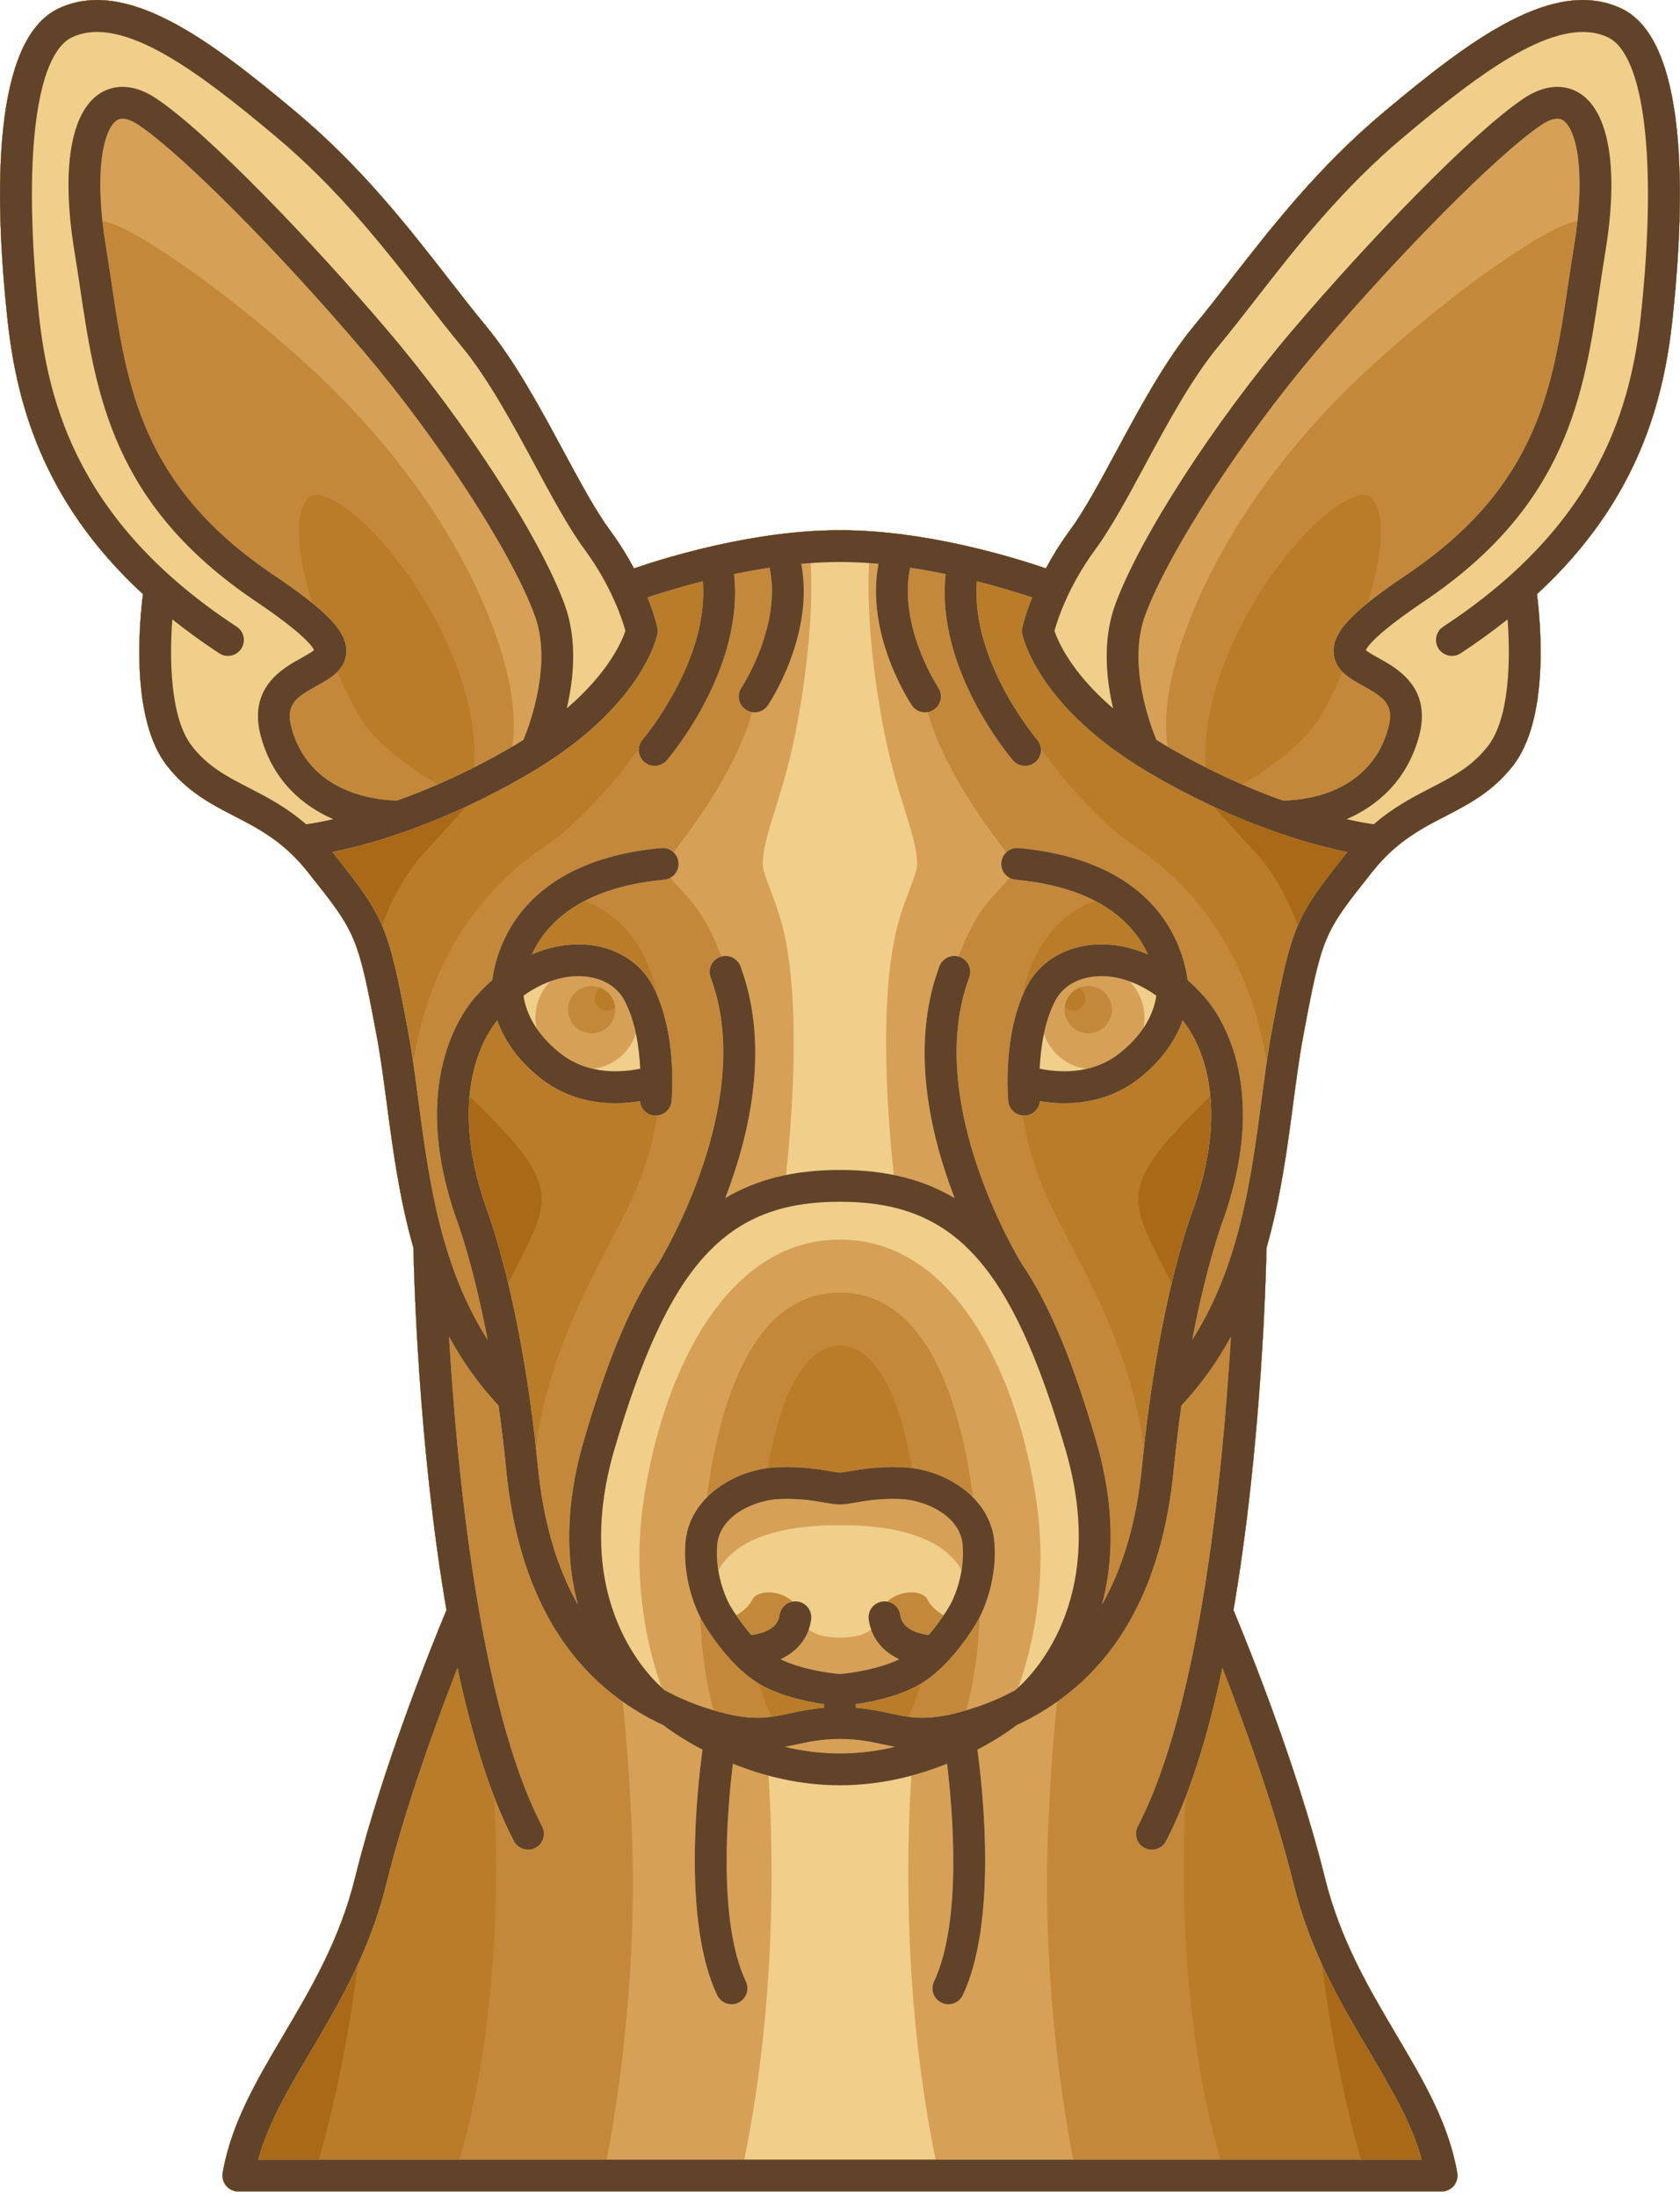
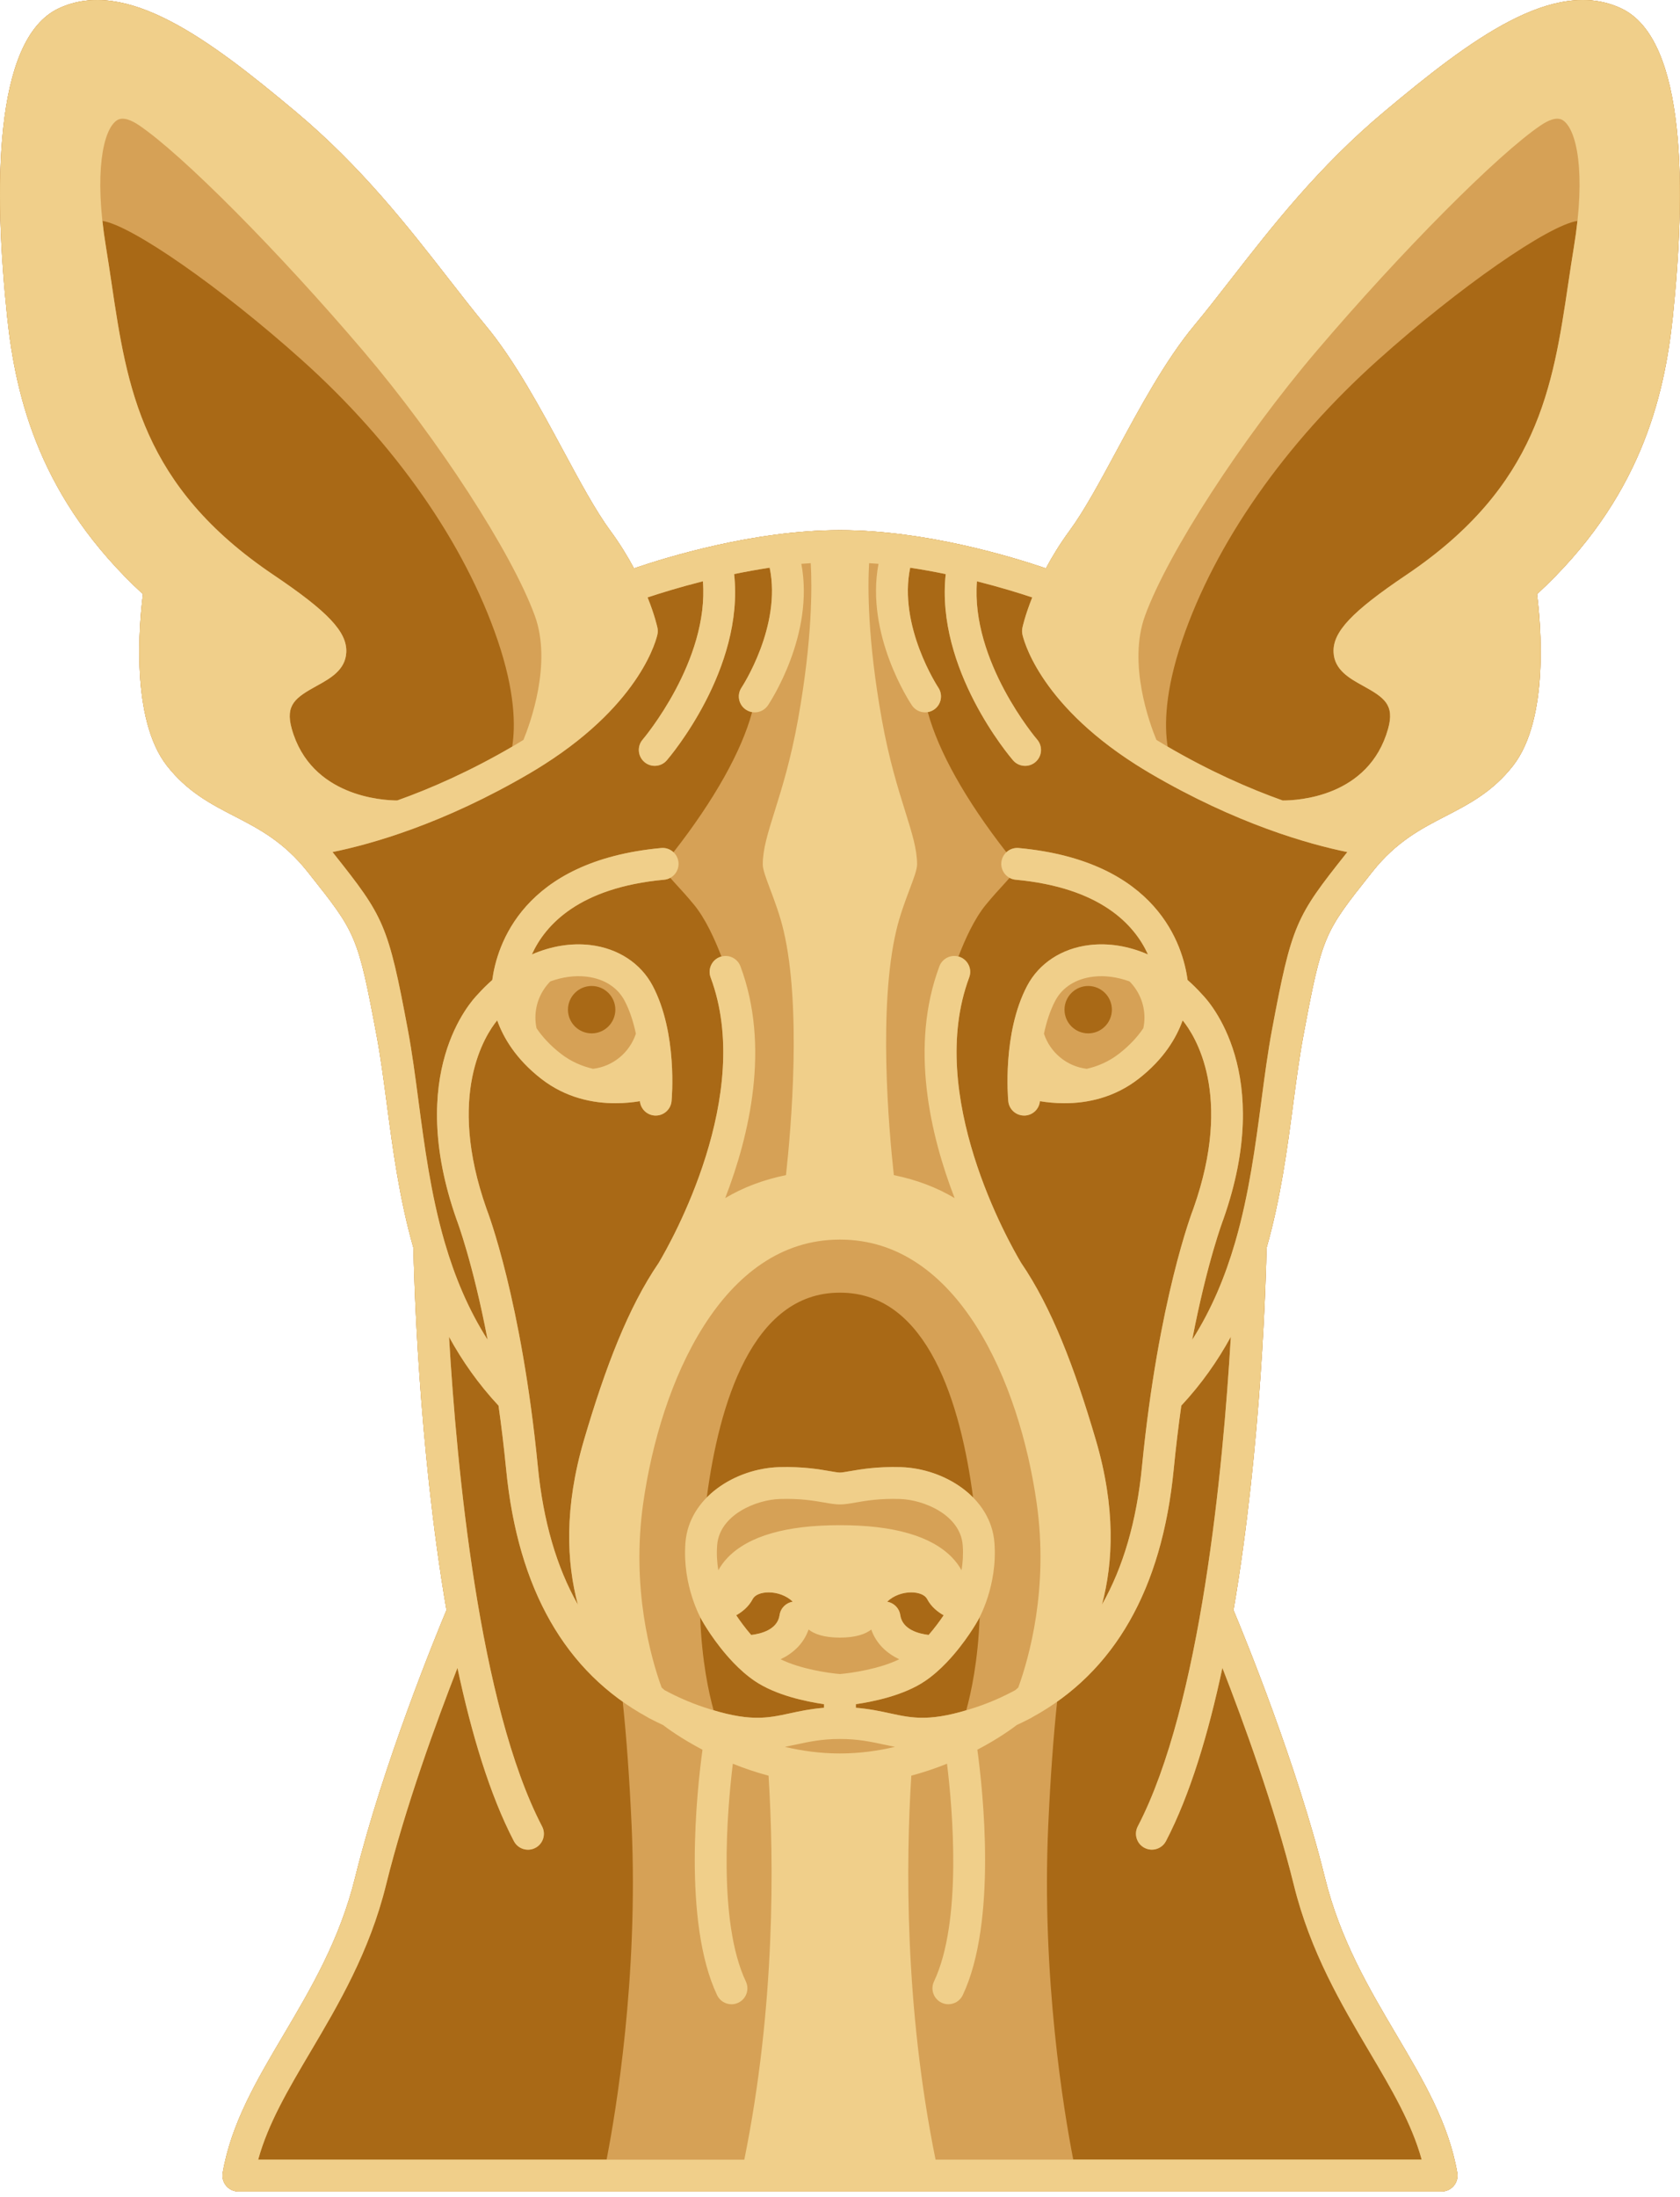
<svg xmlns="http://www.w3.org/2000/svg" style="fill-rule:evenodd;clip-rule:evenodd;stroke-linejoin:round;stroke-miterlimit:2;" xml:space="preserve" version="1.1" viewBox="0 0 140 183" height="100%" width="100%">
  <g transform="matrix(1,0,0,1,-228.006,-206.366)">
    <g>
      <g transform="matrix(1,0,0,1,-206.876,-122.408)">
        <path style="fill:rgb(169,105,22);fill-rule:nonzero;" d="M569.97,329.467C564.358,326.853 557.435,332.045 550.24,338.07C544.757,342.661 540.862,347.665 537.427,352.079C536.364,353.445 535.36,354.734 534.39,355.9C531.992,358.79 529.845,362.771 527.952,366.283C526.558,368.868 525.243,371.308 524.027,372.962C523.215,374.068 522.564,375.136 522.04,376.117C519.291,375.178 511.996,372.936 504.908,372.936C504.897,372.936 504.887,372.94 504.878,372.94C504.867,372.94 504.857,372.936 504.846,372.936C497.759,372.936 490.464,375.177 487.715,376.117C487.192,375.136 486.54,374.068 485.729,372.964C484.512,371.309 483.198,368.868 481.804,366.283C479.91,362.771 477.764,358.79 475.364,355.9C474.397,354.734 473.393,353.445 472.329,352.079C468.893,347.665 464.999,342.661 459.516,338.07C452.32,332.045 445.396,326.854 439.785,329.467C434.261,332.038 434.392,344.854 435.477,355.153C436.191,361.944 438.225,370.366 446.794,378.267C446.483,380.708 445.755,388.663 448.788,392.552C450.489,394.733 452.485,395.761 454.416,396.759C456.432,397.799 458.516,398.873 460.514,401.391L460.63,401.538C464.547,406.472 464.7,406.666 466.275,415.088C466.602,416.839 466.854,418.751 467.123,420.774C467.612,424.484 468.16,428.615 469.334,432.73C469.368,434.553 469.712,449.051 472.088,462.896C471.195,465.031 466.811,475.715 464.475,485.168C463.195,490.353 460.809,494.386 458.503,498.287C456.262,502.076 454.147,505.655 453.439,509.77C453.374,510.156 453.48,510.55 453.732,510.849C453.984,511.15 454.355,511.322 454.746,511.322L555.016,511.322C555.407,511.322 555.777,511.15 556.03,510.849C556.282,510.55 556.388,510.156 556.322,509.77C555.616,505.655 553.499,502.076 551.259,498.287C548.953,494.386 546.568,490.352 545.287,485.168C542.951,475.715 538.567,465.03 537.674,462.896C540.049,449.051 540.394,434.553 540.428,432.73C541.602,428.615 542.149,424.484 542.64,420.774C542.908,418.752 543.16,416.839 543.488,415.088C545.061,406.666 545.215,406.472 549.132,401.538L549.248,401.391C551.246,398.873 553.33,397.799 555.346,396.759C557.277,395.761 559.274,394.733 560.973,392.552C564.007,388.663 563.278,380.708 562.968,378.267C571.537,370.365 573.571,361.944 574.284,355.153C575.362,344.854 575.495,332.038 569.97,329.467Z" />
      </g>
      <g transform="matrix(1,0,0,1,6.269,-122.408)">
-         <path style="fill:rgb(185,124,40);fill-rule:nonzero;" d="M356.825,329.467C351.212,326.853 344.29,332.045 337.094,338.07C331.611,342.661 327.716,347.665 324.281,352.079C323.218,353.445 322.214,354.734 321.244,355.9C318.845,358.79 316.699,362.771 314.805,366.283C313.412,368.868 312.097,371.308 310.881,372.962C310.069,374.068 309.418,375.136 308.894,376.117C306.145,375.178 298.85,372.936 291.763,372.936C291.752,372.936 291.742,372.94 291.732,372.94C291.722,372.94 291.712,372.936 291.701,372.936C284.614,372.936 277.319,375.177 274.57,376.117C274.046,375.136 273.394,374.068 272.582,372.964C271.367,371.309 270.051,368.868 268.658,366.283C266.764,362.771 264.618,358.79 262.219,355.9C261.251,354.734 260.247,353.445 259.184,352.079C255.748,347.665 251.852,342.661 246.37,338.07C239.174,332.045 232.25,326.854 226.64,329.467C221.116,332.038 221.248,344.854 222.332,355.153C223.046,361.944 225.08,370.366 233.649,378.267C233.338,380.708 232.61,388.663 235.643,392.552C237.344,394.733 239.34,395.761 241.27,396.759C243.286,397.799 245.37,398.873 247.368,401.391L247.484,401.538C251.401,406.472 251.554,406.666 253.129,415.088C253.456,416.839 253.709,418.751 253.977,420.774C254.467,424.484 255.014,428.615 256.188,432.73C256.222,434.553 256.566,449.051 258.942,462.896C258.049,465.031 253.665,475.715 251.329,485.168C250.049,490.353 247.663,494.386 245.357,498.287C243.116,502.076 241.001,505.655 240.293,509.77C240.228,510.156 240.334,510.55 240.586,510.849C240.838,511.15 241.21,511.322 241.6,511.322L341.869,511.322C342.259,511.322 342.63,511.15 342.883,510.849C343.135,510.55 343.242,510.156 343.175,509.77C342.468,505.655 340.352,502.076 338.111,498.287C335.805,494.386 333.42,490.352 332.139,485.168C329.803,475.715 325.42,465.03 324.526,462.896C326.901,449.051 327.245,434.553 327.28,432.73C328.454,428.615 329.001,424.484 329.492,420.774C329.759,418.752 330.011,416.839 330.339,415.088C331.912,406.666 332.066,406.472 335.983,401.538L336.099,401.391C338.097,398.873 340.181,397.799 342.197,396.759C344.128,395.761 346.125,394.733 347.824,392.552C350.858,388.663 350.129,380.708 349.819,378.267C358.389,370.365 360.423,361.944 361.136,355.153C362.217,344.854 362.349,332.038 356.825,329.467ZM265.826,425.609C267.693,428.687 267.02,429.99 264.185,435.475L264.085,435.667C263.139,431.697 262.336,429.603 262.282,429.463C260.924,425.616 260.647,422.516 260.864,420.104C262.608,421.776 264.916,424.111 265.826,425.609ZM321.194,429.424C321.132,429.584 320.325,431.692 319.376,435.669L319.277,435.476C316.441,429.991 315.768,428.688 317.636,425.61C318.547,424.11 320.856,421.772 322.602,420.1C322.821,422.506 322.546,425.595 321.194,429.424ZM249.446,399.748C251.832,399.261 255.75,398.209 260.545,395.984C259.436,397.239 258.228,398.587 257.237,399.637C255.698,401.273 254.396,403.56 253.58,405.874C252.764,403.966 251.635,402.504 249.559,399.889L249.446,399.748ZM247.637,499.638C248.939,497.435 250.339,495.065 251.558,492.409C251.02,496.696 250.045,502.561 248.308,508.67L243.251,508.67C244.084,505.645 245.75,502.827 247.637,499.638ZM335.825,499.638C337.712,502.827 339.377,505.645 340.209,508.67L335.152,508.67C333.416,502.56 332.44,496.696 331.902,492.409C333.123,495.064 334.522,497.435 335.825,499.638ZM333.901,399.89C331.824,402.505 330.695,403.967 329.88,405.875C329.065,403.561 327.763,401.273 326.224,399.638C325.233,398.587 324.025,397.24 322.915,395.985C327.71,398.21 331.628,399.261 334.014,399.749L333.901,399.89Z" />
-       </g>
+         </g>
      <g transform="matrix(1,0,0,1,206.877,-122.408)">
-         <path style="fill:rgb(196,136,59);fill-rule:nonzero;" d="M156.218,329.467C150.606,326.853 143.683,332.045 136.487,338.07C131.004,342.661 127.109,347.665 123.674,352.079C122.611,353.445 121.607,354.734 120.637,355.9C118.239,358.79 116.092,362.771 114.198,366.283C112.805,368.868 111.49,371.308 110.274,372.962C109.463,374.068 108.811,375.136 108.287,376.117C105.538,375.178 98.243,372.936 91.156,372.936C91.145,372.936 91.135,372.94 91.125,372.94C91.115,372.94 91.105,372.936 91.094,372.936C84.007,372.936 76.712,375.177 73.964,376.117C73.439,375.136 72.788,374.068 71.976,372.964C70.761,371.309 69.445,368.868 68.052,366.283C66.158,362.771 64.011,358.79 61.612,355.9C60.644,354.734 59.64,353.445 58.577,352.079C55.141,347.665 51.246,342.661 45.763,338.07C38.567,332.045 31.643,326.854 26.032,329.467C20.508,332.038 20.64,344.854 21.724,355.153C22.438,361.944 24.472,370.366 33.041,378.267C32.73,380.708 32.002,388.663 35.036,392.552C36.737,394.733 38.733,395.761 40.663,396.759C42.678,397.799 44.763,398.873 46.761,401.391L46.877,401.538C50.794,406.472 50.947,406.666 52.522,415.088C52.849,416.839 53.102,418.751 53.369,420.774C53.859,424.484 54.406,428.615 55.58,432.73C55.615,434.553 55.958,449.051 58.334,462.896C57.441,465.031 53.058,475.715 50.721,485.168C49.441,490.353 47.055,494.386 44.749,498.287C42.508,502.076 40.393,505.655 39.685,509.77C39.62,510.156 39.726,510.55 39.978,510.849C40.23,511.15 40.601,511.322 40.992,511.322L141.261,511.322C141.652,511.322 142.022,511.15 142.275,510.849C142.527,510.55 142.634,510.156 142.567,509.77C141.86,505.655 139.744,502.076 137.503,498.287C135.197,494.386 132.812,490.352 131.532,485.168C129.196,475.715 124.812,465.03 123.918,462.896C126.293,449.051 126.638,434.553 126.672,432.73C127.846,428.615 128.394,424.484 128.884,420.774C129.151,418.752 129.403,416.839 129.731,415.088C131.305,406.666 131.458,406.472 135.375,401.538L135.491,401.391C137.489,398.873 139.573,397.799 141.589,396.759C143.52,395.761 145.517,394.733 147.216,392.552C150.25,388.663 149.52,380.708 149.21,378.267C157.78,370.365 159.814,361.944 160.527,355.153C161.61,344.854 161.743,332.038 156.218,329.467ZM132.26,383.105C132.29,383.795 132.587,384.315 133.008,384.739C132.403,386.139 131.813,387.349 131.339,388.191C129.885,390.777 126.575,392.986 124.643,394.118C123.668,393.694 122.649,393.214 121.597,392.682C121.22,386.115 125.056,378.965 128.713,374.585C131.573,371.159 134.531,369.249 135.469,370.301C136.741,371.728 136.221,375.305 135.119,378.986C133.007,380.692 132.208,381.898 132.26,383.105ZM75.886,411.654C75.775,411.395 75.655,411.141 75.524,410.894C74.534,409.015 72.645,407.777 70.342,407.496C68.734,407.301 67.059,407.583 65.454,408.277C66.125,406.798 67.414,405.095 69.857,403.825C71.448,404.403 74.76,406.242 75.886,411.654ZM71.7,412.954C71.135,412.954 70.675,412.494 70.675,411.93C70.675,411.563 70.876,411.238 71.186,411.054C71.843,411.327 72.313,411.946 72.388,412.68C72.2,412.853 71.958,412.954 71.7,412.954ZM65.788,449.36C64.375,436.502 61.775,429.718 61.675,429.464C58.316,419.945 61.566,414.99 62.564,413.768C63.077,415.203 64.117,416.988 66.233,418.636C68.29,420.235 70.553,420.67 72.414,420.67C73.178,420.67 73.872,420.597 74.456,420.499C74.515,421.12 75.005,421.633 75.649,421.694C75.734,421.701 75.818,421.7 75.901,421.691C75.192,426.135 73.609,429.148 71.961,432.279C71.531,433.096 71.086,433.943 70.655,434.817C69.163,437.843 66.615,443.019 65.788,449.36ZM89.797,471.027C88.664,471.121 87.76,471.316 86.937,471.495C86.429,471.604 85.948,471.707 85.445,471.775C84.923,470.788 84.604,469.808 84.412,469.032C86.134,470.052 88.409,470.527 89.797,470.728L89.797,471.027ZM111.062,411.054C111.372,411.238 111.572,411.563 111.572,411.93C111.572,412.494 111.113,412.954 110.548,412.954C110.289,412.954 110.048,412.852 109.859,412.68C109.934,411.945 110.405,411.327 111.062,411.054ZM109.835,420.67C111.695,420.67 113.959,420.234 116.015,418.636C118.132,416.99 119.17,415.203 119.684,413.769C120.692,415.004 123.929,419.956 120.588,429.424C120.474,429.716 117.873,436.502 116.461,449.361C115.632,443.019 113.085,437.843 111.593,434.818C111.162,433.944 110.717,433.097 110.286,432.28C108.638,429.149 107.055,426.136 106.346,421.69C106.429,421.7 106.512,421.701 106.597,421.695C107.242,421.633 107.733,421.122 107.792,420.5C108.377,420.597 109.07,420.67 109.835,420.67ZM116.793,408.277C115.188,407.581 113.513,407.299 111.906,407.496C109.603,407.777 107.714,409.016 106.723,410.894C106.588,411.151 106.464,411.415 106.348,411.684C107.458,406.185 110.765,404.378 112.373,403.816C114.828,405.089 116.121,406.795 116.793,408.277ZM97.836,469.031C97.644,469.808 97.325,470.785 96.802,471.775C96.3,471.707 95.818,471.604 95.31,471.495C94.486,471.316 93.583,471.121 92.45,471.027L92.45,470.728C93.839,470.527 96.114,470.052 97.836,469.031ZM57.604,394.118C55.672,392.986 52.362,390.777 50.908,388.191C50.433,387.349 49.843,386.139 49.239,384.739C49.659,384.315 49.956,383.796 49.987,383.105C50.04,381.898 49.24,380.692 47.129,378.986C46.027,375.305 45.506,371.728 46.778,370.301C47.716,369.249 50.674,371.159 53.536,374.585C57.193,378.965 61.029,386.114 60.652,392.682C59.598,393.214 58.578,393.694 57.604,394.118ZM48.953,399.89L48.84,399.748C52.067,399.09 58.089,397.401 65.305,393.17C65.715,392.931 66.104,392.688 66.483,392.445C66.489,392.443 66.494,392.439 66.499,392.435C74.698,387.206 75.871,381.836 75.919,381.6C75.955,381.424 75.953,381.243 75.917,381.068C75.9,380.99 75.69,380.017 75.096,378.536C76.145,378.187 77.758,377.686 79.704,377.194C80.226,383.823 74.765,390.285 74.686,390.376C74.491,390.604 74.391,390.878 74.373,391.155C72.433,393.785 69.516,397.289 66.483,399.315C62.26,402.137 57.161,407.486 55.561,417.256C55.428,416.345 55.287,415.456 55.126,414.6C53.471,405.742 53.116,405.133 48.953,399.89ZM47.03,499.638C49.322,495.761 51.92,491.367 53.295,485.804C54.912,479.26 57.539,472.092 59.252,467.707C60.074,471.567 61.078,475.246 62.304,478.432C62.542,482.441 62.545,486.514 62.302,490.582C61.737,500.048 60.198,506.081 59.4,508.67L42.645,508.67C43.477,505.645 45.144,502.827 47.03,499.638ZM91.124,451.438C90.962,451.438 90.633,451.381 90.286,451.32C89.385,451.164 88.021,450.928 86.05,450.986C85.739,450.995 85.428,451.025 85.116,451.068C85.682,447.674 87.295,440.873 91.123,440.873C94.949,440.873 96.564,447.675 97.131,451.068C96.818,451.025 96.507,450.995 96.197,450.986C94.224,450.929 92.863,451.164 91.962,451.32C91.615,451.381 91.286,451.438 91.124,451.438ZM128.953,485.804C130.328,491.367 132.925,495.761 135.218,499.638C137.105,502.827 138.77,505.645 139.602,508.67L122.849,508.67C122.052,506.081 120.512,500.048 119.946,490.582C119.703,486.509 119.706,482.432 119.941,478.439C121.169,475.251 122.174,471.571 122.996,467.707C124.709,472.092 127.335,479.256 128.953,485.804ZM133.294,399.89C129.131,405.133 128.776,405.743 127.121,414.601C126.962,415.457 126.82,416.346 126.686,417.257C125.086,407.486 119.987,402.138 115.763,399.316C112.732,397.29 109.815,393.784 107.874,391.156C107.856,390.879 107.755,390.604 107.56,390.377C107.501,390.309 102.013,383.856 102.542,377.195C104.488,377.687 106.102,378.188 107.151,378.537C106.556,380.018 106.346,380.991 106.33,381.069C106.293,381.244 106.293,381.425 106.329,381.601C106.376,381.837 107.549,387.205 115.745,392.434C115.751,392.438 115.759,392.444 115.766,392.449C116.145,392.688 116.534,392.931 116.944,393.171C124.159,397.402 130.182,399.091 133.409,399.749L133.294,399.89Z" />
-       </g>
+         </g>
      <g transform="matrix(1,0,0,1,-206.876,122.408)">
        <path style="fill:rgb(214,161,86);fill-rule:nonzero;" d="M569.97,84.652C564.358,82.038 557.435,87.23 550.24,93.255C544.757,97.846 540.862,102.849 537.427,107.264C536.364,108.63 535.36,109.92 534.39,111.085C531.992,113.975 529.845,117.957 527.952,121.469C526.558,124.053 525.243,126.494 524.027,128.147C523.215,129.252 522.564,130.32 522.04,131.302C519.291,130.363 511.996,128.122 504.908,128.122C504.897,128.122 504.887,128.125 504.878,128.125C504.867,128.125 504.857,128.122 504.846,128.122C497.759,128.122 490.464,130.362 487.715,131.302C487.192,130.321 486.54,129.253 485.729,128.148C484.512,126.494 483.198,124.053 481.804,121.469C479.91,117.957 477.764,113.975 475.364,111.085C474.397,109.92 473.393,108.63 472.329,107.264C468.893,102.849 464.999,97.846 459.516,93.255C452.32,87.23 445.396,82.04 439.785,84.652C434.261,87.223 434.392,100.039 435.477,110.338C436.191,117.129 438.225,125.551 446.794,133.452C446.483,135.894 445.755,143.848 448.788,147.737C450.489,149.917 452.485,150.946 454.416,151.944C456.432,152.983 458.516,154.058 460.514,156.576L460.63,156.722C464.547,161.657 464.7,161.849 466.275,170.272C466.602,172.023 466.854,173.935 467.123,175.958C467.612,179.667 468.16,183.798 469.334,187.914C469.368,189.738 469.712,204.235 472.088,218.08C471.195,220.214 466.811,230.899 464.475,240.352C463.195,245.538 460.809,249.571 458.503,253.472C456.262,257.261 454.147,260.839 453.439,264.955C453.374,265.341 453.48,265.735 453.732,266.034C453.984,266.334 454.355,266.506 454.746,266.506L555.016,266.506C555.407,266.506 555.777,266.334 556.03,266.034C556.282,265.735 556.388,265.341 556.322,264.955C555.616,260.839 553.499,257.261 551.259,253.472C548.953,249.571 546.568,245.538 545.287,240.352C542.951,230.899 538.567,220.214 537.674,218.08C540.049,204.235 540.394,189.738 540.428,187.914C541.602,183.798 542.149,179.667 542.64,175.958C542.908,173.936 543.16,172.023 543.488,170.272C545.061,161.849 545.215,161.657 549.132,156.722L549.248,156.576C551.246,154.058 553.33,152.983 555.346,151.944C557.277,150.946 559.274,149.917 560.973,147.737C564.007,143.848 563.278,135.894 562.968,133.452C571.537,125.55 573.571,117.129 574.284,110.338C575.362,100.039 575.495,87.224 569.97,84.652ZM518.457,157.704C518.67,157.47 518.857,157.266 519.012,157.081C519.166,157.165 519.34,157.222 519.526,157.238C526.61,157.895 529.427,160.995 530.547,163.463C528.942,162.767 527.267,162.486 525.658,162.682C523.355,162.962 521.468,164.201 520.476,166.08C518.397,170.025 518.883,175.455 518.906,175.684C518.975,176.413 519.618,176.942 520.349,176.879C520.995,176.818 521.485,176.306 521.544,175.685C522.129,175.782 522.822,175.856 523.587,175.856C525.447,175.856 527.711,175.419 529.767,173.821C531.884,172.175 532.922,170.389 533.437,168.954C534.445,170.19 537.682,175.141 534.34,184.609C534.22,184.914 531.411,192.242 530.047,206.129C529.602,210.674 528.483,214.506 526.713,217.619C527.656,214.091 527.859,209.54 526.201,203.904C524.419,197.841 522.517,192.871 519.977,189.154C518.934,187.404 511.996,175.159 515.649,165.378C515.906,164.692 515.557,163.929 514.872,163.672C514.831,163.657 514.791,163.652 514.751,163.64C515.294,162.221 516.084,160.477 517.037,159.322C517.604,158.631 518.077,158.117 518.457,157.704ZM527.539,168.064C527.539,169.152 526.654,170.037 525.565,170.037C524.477,170.037 523.591,169.153 523.591,168.064C523.591,166.975 524.477,166.089 525.565,166.089C526.654,166.09 527.539,166.976 527.539,168.064ZM483.037,217.618C481.269,214.505 480.151,210.674 479.704,206.128C478.341,192.242 475.53,184.914 475.427,184.649C472.068,175.131 475.318,170.175 476.316,168.952C476.829,170.387 477.869,172.173 479.985,173.82C482.042,175.419 484.305,175.855 486.165,175.855C486.93,175.855 487.624,175.781 488.209,175.684C488.267,176.304 488.758,176.816 489.401,176.878C490.13,176.946 490.777,176.413 490.847,175.683C490.868,175.454 491.355,170.024 489.276,166.079C488.286,164.2 486.398,162.961 484.094,162.681C482.487,162.486 480.811,162.767 479.206,163.462C480.325,160.994 483.142,157.894 490.226,157.237C490.413,157.221 490.585,157.164 490.741,157.08C490.895,157.265 491.083,157.469 491.296,157.703C491.675,158.116 492.147,158.63 492.716,159.32C493.669,160.476 494.46,162.222 495.002,163.638C494.962,163.65 494.921,163.655 494.881,163.67C494.195,163.927 493.846,164.691 494.102,165.376C497.757,175.157 490.818,187.402 489.776,189.152C487.235,192.869 485.335,197.84 483.552,203.902C481.893,209.539 482.096,214.09 483.037,217.618ZM482.212,168.064C482.212,166.975 483.098,166.089 484.186,166.089C485.275,166.089 486.16,166.975 486.16,168.064C486.16,169.152 485.275,170.037 484.186,170.037C483.098,170.037 482.212,169.153 482.212,168.064ZM509.063,226.68C508.239,226.502 507.336,226.305 506.203,226.214L506.203,225.915C507.696,225.697 510.224,225.173 511.975,223.983C512.625,223.543 513.225,223.005 513.762,222.445C513.772,222.434 513.782,222.424 513.792,222.412C515.336,220.793 516.333,219.015 516.378,218.933C516.389,218.913 516.442,218.818 516.52,218.667C516.383,222.335 515.801,224.995 515.404,226.422C512.24,227.364 510.82,227.061 509.063,226.68ZM494.349,226.423C493.951,224.995 493.37,222.337 493.232,218.669C493.302,218.807 493.351,218.894 493.36,218.908C493.415,219.009 494.415,220.792 495.959,222.412C495.971,222.424 495.98,222.435 495.991,222.447C496.527,223.006 497.128,223.544 497.777,223.984C499.53,225.173 502.055,225.698 503.55,225.916L503.55,226.215C502.416,226.307 501.513,226.503 500.69,226.681C498.932,227.061 497.511,227.364 494.349,226.423ZM497.615,217.144C497.786,216.815 498.304,216.601 498.936,216.601C499.627,216.601 500.4,216.852 500.948,217.376C500.391,217.467 499.932,217.902 499.849,218.49C499.672,219.72 498.275,220.057 497.481,220.15C496.973,219.564 496.545,218.973 496.234,218.507C496.697,218.249 497.269,217.817 497.615,217.144ZM509.902,218.49C509.818,217.906 509.363,217.472 508.81,217.378C509.358,216.851 510.125,216.601 510.814,216.601C511.447,216.601 511.964,216.815 512.135,217.144C512.484,217.817 513.057,218.25 513.52,218.509C513.192,218.996 512.764,219.578 512.268,220.147C511.48,220.054 510.078,219.72 509.902,218.49ZM509.95,206.171C507.977,206.114 506.615,206.348 505.715,206.505C505.367,206.566 505.037,206.623 504.876,206.623C504.713,206.623 504.385,206.566 504.037,206.505C503.136,206.348 501.771,206.114 499.802,206.171C497.611,206.236 495.312,207.148 493.778,208.705C494.799,200.96 497.543,191.637 504.846,191.637C504.857,191.637 504.867,191.633 504.876,191.632C504.886,191.633 504.896,191.637 504.906,191.637C512.209,191.637 514.954,200.96 515.973,208.705C514.439,207.148 512.142,206.236 509.95,206.171ZM459.195,144.667C458.631,142.659 459.521,142.06 461.278,141.09C462.401,140.47 463.674,139.767 463.739,138.291C463.814,136.599 462.225,134.913 457.669,131.844C446.693,124.451 445.47,116.235 444.175,107.536C444.026,106.532 443.877,105.531 443.713,104.536C443.586,103.771 443.487,103.044 443.414,102.358C445.845,102.726 453.264,107.879 460.029,113.94C467.805,120.905 473.604,129.204 476.357,137.305C477.798,141.549 477.845,144.402 477.565,146.153C473.994,148.234 470.72,149.661 467.985,150.637C466.82,150.633 460.789,150.337 459.195,144.667ZM471.95,187.475C471.941,187.431 471.926,187.39 471.912,187.348C470.781,183.425 470.248,179.399 469.748,175.613C469.476,173.553 469.219,171.607 468.878,169.786C467.223,160.927 466.868,160.318 462.705,155.075L462.591,154.933C465.819,154.276 471.84,152.588 479.057,148.355C479.467,148.115 479.856,147.873 480.235,147.631C480.241,147.628 480.247,147.624 480.252,147.621C488.45,142.392 489.623,137.022 489.672,136.786C489.708,136.61 489.706,136.429 489.67,136.253C489.652,136.174 489.443,135.203 488.848,133.722C489.898,133.372 491.511,132.871 493.457,132.379C493.979,139.008 488.518,145.47 488.439,145.562C487.961,146.117 488.024,146.954 488.579,147.432C488.828,147.648 489.137,147.753 489.443,147.753C489.816,147.753 490.186,147.598 490.448,147.294C490.727,146.971 496.918,139.679 496.061,131.779C497.009,131.582 498.002,131.401 499.021,131.247C500.039,136.118 496.713,141.178 496.677,141.233C496.27,141.84 496.431,142.663 497.038,143.07C497.2,143.179 497.378,143.246 497.558,143.277C496.679,146.534 494.404,150.595 491.003,154.952C490.735,154.702 490.37,154.56 489.981,154.598C478.391,155.67 476.284,162.763 475.906,165.591C475.488,165.96 475.083,166.356 474.699,166.787C474.093,167.4 468.636,173.372 472.94,185.572C472.96,185.62 474.271,189.057 475.52,195.563C473.888,193.002 472.765,190.266 471.95,187.475ZM460.781,254.823C463.073,250.947 465.672,246.552 467.047,240.99C468.663,234.445 471.29,227.278 473.003,222.894C474.166,228.362 475.694,233.467 477.704,237.324C477.94,237.777 478.403,238.038 478.882,238.038C479.087,238.038 479.297,237.99 479.492,237.887C480.142,237.55 480.394,236.748 480.055,236.099C474.797,226.007 472.94,206.192 472.301,195.315C473.397,197.318 474.748,199.248 476.426,201.048C476.659,202.703 476.876,204.482 477.064,206.389C477.941,215.304 481.209,221.76 486.775,225.699C487.089,228.663 487.339,232.114 487.516,236.008C488.088,248.661 486.206,259.873 485.43,263.857L456.396,263.857C457.229,260.83 458.896,258.013 460.781,254.823ZM542.705,240.989C544.08,246.552 546.677,250.946 548.971,254.822C550.858,258.012 552.523,260.829 553.356,263.854L524.32,263.854C523.544,259.871 521.662,248.659 522.236,236.005C522.413,232.11 522.662,228.66 522.977,225.696C528.542,221.757 531.811,215.301 532.688,206.386C532.874,204.479 533.091,202.7 533.324,201.045C535.003,199.244 536.356,197.314 537.451,195.31C536.811,206.186 534.957,225.998 529.696,236.095C529.357,236.744 529.609,237.546 530.259,237.883C530.455,237.986 530.664,238.034 530.87,238.034C531.349,238.034 531.811,237.773 532.048,237.32C534.056,233.464 535.585,228.358 536.748,222.89C538.461,227.276 541.088,234.441 542.705,240.989ZM547.047,155.075C542.884,160.318 542.528,160.928 540.873,169.786C540.533,171.607 540.275,173.553 540.004,175.613C539.505,179.398 538.971,183.423 537.839,187.345C537.826,187.388 537.81,187.43 537.802,187.475C536.988,190.266 535.865,193.003 534.233,195.563C535.483,189.054 536.797,185.608 536.826,185.532C541.119,173.372 535.661,167.4 535.055,166.787C534.669,166.356 534.265,165.959 533.848,165.591C533.469,162.763 531.364,155.67 519.772,154.598C519.381,154.562 519.018,154.704 518.75,154.952C515.356,150.604 513.084,146.55 512.197,143.276C512.376,143.246 512.552,143.179 512.713,143.072C513.32,142.665 513.483,141.842 513.076,141.234C513.041,141.179 509.716,136.119 510.732,131.248C511.752,131.402 512.744,131.583 513.693,131.78C512.836,139.679 519.027,146.972 519.306,147.295C519.568,147.599 519.937,147.754 520.311,147.754C520.617,147.754 520.924,147.649 521.175,147.433C521.73,146.955 521.791,146.118 521.314,145.563C521.255,145.494 515.767,139.041 516.296,132.38C518.242,132.872 519.855,133.373 520.904,133.723C520.31,135.204 520.099,136.175 520.084,136.254C520.047,136.43 520.046,136.611 520.081,136.787C520.129,137.023 521.302,142.391 529.498,147.62C529.505,147.624 529.512,147.629 529.519,147.634C529.898,147.874 530.287,148.115 530.697,148.356C537.912,152.589 543.935,154.276 547.162,154.934L547.047,155.075ZM565.577,107.535C564.281,116.234 563.058,124.451 552.082,131.844C547.526,134.912 545.937,136.599 546.012,138.291C546.077,139.767 547.351,140.47 548.475,141.09C550.231,142.06 551.12,142.659 550.556,144.667C548.952,150.38 542.955,150.643 541.77,150.638C539.033,149.663 535.758,148.235 532.188,146.153C531.907,144.402 531.953,141.549 533.395,137.305C536.148,129.204 541.947,120.905 549.723,113.94C556.488,107.878 563.906,102.726 566.339,102.358C566.264,103.045 566.166,103.771 566.04,104.536C565.876,105.53 565.727,106.53 565.577,107.535Z" />
      </g>
      <g transform="matrix(1,0,0,1,6.269,122.408)">
        <path style="fill:rgb(240,207,138);fill-rule:nonzero;" d="M356.825,84.652C351.213,82.038 344.289,87.23 337.094,93.255C331.611,97.846 327.716,102.849 324.28,107.264C323.217,108.63 322.214,109.92 321.245,111.085C318.846,113.975 316.699,117.957 314.805,121.469C313.412,124.053 312.097,126.494 310.881,128.147C310.069,129.252 309.418,130.32 308.894,131.302C306.145,130.363 298.85,128.122 291.763,128.122C291.752,128.122 291.742,128.125 291.732,128.125C291.722,128.125 291.712,128.122 291.701,128.122C284.614,128.122 277.319,130.362 274.57,131.302C274.046,130.321 273.394,129.253 272.582,128.148C271.367,126.494 270.051,124.053 268.658,121.469C266.764,117.957 264.618,113.975 262.219,111.085C261.251,109.92 260.247,108.63 259.184,107.264C255.748,102.849 251.852,97.846 246.37,93.255C239.174,87.23 232.25,82.04 226.64,84.652C221.116,87.223 221.248,100.039 222.332,110.338C223.046,117.129 225.08,125.551 233.649,133.452C233.338,135.894 232.61,143.848 235.643,147.737C237.344,149.917 239.34,150.946 241.27,151.944C243.286,152.983 245.37,154.058 247.368,156.576L247.484,156.722C251.401,161.657 251.554,161.849 253.129,170.272C253.456,172.023 253.709,173.935 253.977,175.958C254.467,179.667 255.014,183.798 256.188,187.914C256.222,189.738 256.566,204.235 258.942,218.08C258.049,220.214 253.665,230.899 251.329,240.352C250.049,245.538 247.663,249.571 245.357,253.472C243.116,257.261 241.001,260.839 240.293,264.955C240.228,265.341 240.334,265.735 240.586,266.034C240.838,266.334 241.21,266.506 241.6,266.506L341.869,266.506C342.259,266.506 342.63,266.334 342.883,266.034C343.135,265.735 343.242,265.341 343.175,264.955C342.468,260.839 340.352,257.261 338.111,253.472C335.805,249.571 333.42,245.538 332.139,240.352C329.804,230.899 325.419,220.214 324.526,218.08C326.901,204.235 327.245,189.738 327.28,187.914C328.455,183.798 329.001,179.667 329.492,175.958C329.759,173.936 330.012,172.023 330.339,170.272C331.913,161.849 332.066,161.657 335.983,156.722L336.099,156.576C338.098,154.058 340.182,152.983 342.197,151.944C344.128,150.946 346.124,149.917 347.824,147.737C350.858,143.848 350.129,135.894 349.819,133.452C358.388,125.55 360.423,117.129 361.137,110.338C362.217,100.039 362.349,87.224 356.825,84.652ZM317.156,135.247C319.071,130.001 325.214,120.526 331.445,113.205C338.517,104.896 346.561,96.804 350.157,94.382C350.703,94.015 351.459,93.646 351.971,93.973C353.132,94.72 353.917,98.344 352.894,104.536C352.73,105.531 352.581,106.53 352.431,107.535C351.136,116.234 349.913,124.451 338.937,131.844C334.381,134.912 332.792,136.599 332.867,138.291C332.932,139.767 334.205,140.47 335.329,141.09C337.085,142.06 337.975,142.659 337.411,144.667C335.807,150.38 329.81,150.643 328.625,150.638C325.849,149.649 322.523,148.197 318.893,146.068C318.622,145.908 318.359,145.749 318.103,145.589C317.551,144.255 315.698,139.243 317.156,135.247ZM281.5,212.673C281.694,210.147 284.74,208.881 286.737,208.822C288.439,208.77 289.594,208.972 290.438,209.119C290.942,209.207 291.34,209.276 291.731,209.276C292.123,209.276 292.521,209.207 293.024,209.119C293.868,208.972 295.023,208.769 296.725,208.822C298.723,208.881 301.768,210.147 301.963,212.673C302.02,213.424 301.969,214.129 301.865,214.761C301.68,214.421 301.426,214.054 301.066,213.685C299.337,211.907 296.206,211.005 291.762,211.005C291.751,211.005 291.741,211.012 291.731,211.014C291.721,211.012 291.711,211.005 291.701,211.005C287.257,211.005 284.126,211.907 282.396,213.685C282.037,214.054 281.783,214.42 281.597,214.761C281.494,214.127 281.441,213.424 281.5,212.673ZM300.375,218.509C300.047,218.996 299.62,219.578 299.124,220.147C298.335,220.054 296.934,219.72 296.758,218.49C296.674,217.906 296.218,217.472 295.666,217.378C296.214,216.851 296.982,216.601 297.67,216.601C298.302,216.601 298.821,216.815 298.991,217.144C299.339,217.817 299.912,218.25 300.375,218.509ZM284.47,217.144C284.641,216.815 285.159,216.601 285.791,216.601C286.482,216.601 287.255,216.852 287.802,217.376C287.246,217.467 286.787,217.902 286.703,218.49C286.527,219.72 285.129,220.057 284.336,220.15C283.827,219.564 283.4,218.973 283.088,218.507C283.551,218.249 284.123,217.817 284.47,217.144ZM289.119,219.697C289.58,220.058 290.369,220.37 291.73,220.37C293.093,220.37 293.882,220.058 294.342,219.7C294.768,220.913 295.671,221.697 296.672,222.173C295.027,222.982 292.69,223.325 291.73,223.403C290.77,223.327 288.437,222.986 286.788,222.173C287.791,221.695 288.693,220.912 289.119,219.697ZM291.73,228.813C293.241,228.813 294.316,229.047 295.355,229.271C295.676,229.341 295.997,229.408 296.321,229.469C294.901,229.804 293.357,230.02 291.73,230.02C290.103,230.02 288.56,229.805 287.14,229.469C287.465,229.407 287.785,229.341 288.106,229.271C289.145,229.047 290.22,228.813 291.73,228.813ZM295.917,226.68C295.094,226.502 294.191,226.305 293.057,226.214L293.057,225.915C294.551,225.697 297.078,225.173 298.83,223.983C299.48,223.543 300.08,223.005 300.617,222.445C300.627,222.434 300.637,222.424 300.647,222.412C302.191,220.793 303.189,219.015 303.233,218.933C303.3,218.817 304.882,216.058 304.606,212.468C304.314,208.663 300.41,206.277 296.805,206.17C294.833,206.113 293.471,206.347 292.57,206.504C292.222,206.565 291.893,206.622 291.731,206.622C291.569,206.622 291.24,206.565 290.893,206.504C289.992,206.347 288.627,206.113 286.657,206.17C283.053,206.277 279.148,208.664 278.856,212.468C278.58,216.058 280.162,218.817 280.215,218.907C280.271,219.008 281.27,220.791 282.815,222.411C282.826,222.423 282.836,222.434 282.847,222.446C283.383,223.005 283.983,223.543 284.633,223.983C286.386,225.172 288.912,225.697 290.406,225.915L290.406,226.214C289.273,226.306 288.369,226.502 287.546,226.68C285.644,227.092 284.142,227.417 280.392,226.168C279.225,225.778 278.14,225.297 277.117,224.744C277.053,224.689 276.968,224.615 276.87,224.526C275.968,222.037 274.333,216.263 275.335,209.191C276.771,199.054 281.919,187.216 291.702,187.216C291.713,187.216 291.723,187.211 291.732,187.211C291.742,187.211 291.752,187.216 291.763,187.216C301.546,187.216 306.695,199.054 308.13,209.191C309.132,216.263 307.497,222.036 306.594,224.526C306.496,224.616 306.411,224.69 306.347,224.744C305.324,225.298 304.239,225.779 303.073,226.168C299.322,227.417 297.819,227.092 295.917,226.68ZM246.05,144.667C245.486,142.659 246.376,142.06 248.133,141.09C249.256,140.47 250.529,139.767 250.594,138.291C250.669,136.599 249.08,134.913 244.524,131.844C233.548,124.451 232.325,116.235 231.03,107.536C230.881,106.532 230.732,105.531 230.568,104.536C229.544,98.343 230.329,94.72 231.491,93.973C232.002,93.645 232.76,94.015 233.305,94.382C236.901,96.803 244.944,104.896 252.016,113.205C258.248,120.526 264.391,130.002 266.305,135.247C267.757,139.225 265.908,144.251 265.357,145.59C265.101,145.75 264.839,145.909 264.568,146.068C260.939,148.196 257.614,149.649 254.839,150.637C253.675,150.633 247.644,150.337 246.05,144.667ZM258.805,187.475C258.797,187.431 258.782,187.39 258.768,187.348C257.637,183.425 257.103,179.399 256.603,175.613C256.331,173.553 256.073,171.607 255.733,169.786C254.078,160.927 253.723,160.318 249.56,155.075L249.447,154.933C252.674,154.276 258.696,152.588 265.912,148.355C266.323,148.115 266.711,147.873 267.091,147.631C267.096,147.628 267.101,147.624 267.107,147.621C275.305,142.392 276.479,137.022 276.527,136.786C276.563,136.61 276.561,136.429 276.525,136.253C276.508,136.174 276.298,135.203 275.703,133.722C276.752,133.372 278.366,132.871 280.312,132.379C280.834,139.008 275.373,145.47 275.294,145.562C274.816,146.117 274.878,146.954 275.433,147.432C275.683,147.648 275.992,147.753 276.298,147.753C276.671,147.753 277.041,147.598 277.303,147.294C277.581,146.971 283.772,139.679 282.915,131.779C283.864,131.582 284.858,131.401 285.876,131.247C286.893,136.118 283.568,141.178 283.532,141.233C283.124,141.84 283.286,142.663 283.893,143.07C284.12,143.224 284.378,143.297 284.632,143.297C285.059,143.297 285.478,143.091 285.734,142.711C285.907,142.454 289.63,136.818 288.515,130.925C288.776,130.902 289.037,130.888 289.299,130.87C289.41,132.798 289.442,137.191 288.238,143.895C287.639,147.232 286.892,149.621 286.291,151.54C285.716,153.377 285.301,154.705 285.301,155.954C285.301,156.392 285.561,157.083 285.921,158.037C286.283,158.996 286.733,160.191 287.035,161.475C288.533,167.844 287.673,177.855 287.236,181.845C285.349,182.229 283.67,182.866 282.171,183.757C284.201,178.502 285.93,171.115 283.441,164.451C283.184,163.764 282.42,163.417 281.734,163.672C281.048,163.929 280.699,164.693 280.955,165.378C284.61,175.159 277.67,187.404 276.627,189.154C274.087,192.871 272.186,197.842 270.403,203.904C268.745,209.54 268.949,214.091 269.891,217.619C268.122,214.506 267.004,210.675 266.558,206.129C265.194,192.243 262.384,184.915 262.28,184.65C258.921,175.132 262.17,170.176 263.169,168.953C263.682,170.388 264.722,172.174 266.838,173.821C268.895,175.42 271.158,175.856 273.018,175.856C273.782,175.856 274.476,175.782 275.061,175.685C275.119,176.305 275.61,176.817 276.254,176.879C276.983,176.947 277.63,176.414 277.699,175.684C277.721,175.455 278.208,170.025 276.129,166.08C275.138,164.201 273.25,162.962 270.947,162.682C269.339,162.487 267.664,162.768 266.059,163.463C267.178,160.995 269.995,157.895 277.079,157.238C277.808,157.172 278.345,156.526 278.278,155.796C278.211,155.066 277.558,154.528 276.835,154.598C265.244,155.67 263.137,162.763 262.759,165.591C262.342,165.96 261.936,166.356 261.551,166.787C260.946,167.4 255.488,173.372 259.793,185.572C259.813,185.62 261.124,189.057 262.373,195.563C260.742,193.002 259.62,190.266 258.805,187.475ZM271.157,172.988C270.257,172.781 269.329,172.397 268.468,171.727C267.555,171.017 266.907,170.289 266.448,169.606C266.388,169.318 266.354,169.024 266.354,168.726C266.354,167.551 266.83,166.485 267.597,165.708C268.615,165.34 269.645,165.194 270.629,165.314C272.076,165.49 273.197,166.201 273.784,167.314C274.229,168.16 274.527,169.114 274.727,170.063C274.215,171.623 272.833,172.789 271.157,172.988ZM247.637,254.823C249.929,250.947 252.527,246.552 253.902,240.99C255.519,234.445 258.146,227.278 259.859,222.894C261.023,228.362 262.551,233.467 264.56,237.324C264.796,237.777 265.258,238.038 265.737,238.038C265.943,238.038 266.153,237.99 266.348,237.887C266.998,237.55 267.25,236.748 266.911,236.099C261.653,226.007 259.796,206.192 259.156,195.315C260.252,197.318 261.604,199.248 263.281,201.048C263.515,202.703 263.732,204.482 263.919,206.389C264.898,216.349 268.854,223.251 275.675,226.989C275.758,227.05 275.847,227.096 275.939,227.135C276.281,227.317 276.634,227.487 276.991,227.652C277.311,227.899 278.475,228.764 280.278,229.71C279.821,233.046 278.61,244.049 281.495,250.152C281.722,250.63 282.198,250.912 282.695,250.912C282.885,250.912 283.078,250.871 283.261,250.784C283.923,250.471 284.206,249.68 283.893,249.018C281.533,244.027 282.34,234.709 282.806,230.877C283.717,231.243 284.714,231.585 285.783,231.872C286.231,239.006 286.36,251.052 283.762,263.857L243.252,263.857C244.084,260.83 245.75,258.013 247.637,254.823ZM329.561,240.989C330.935,246.552 333.533,250.946 335.826,254.822C337.712,258.012 339.378,260.829 340.211,263.854L299.7,263.854C297.102,251.049 297.231,239.003 297.679,231.869C298.748,231.583 299.746,231.24 300.656,230.874C301.122,234.704 301.932,244.018 299.569,249.015C299.256,249.677 299.539,250.468 300.201,250.781C300.384,250.868 300.577,250.909 300.767,250.909C301.264,250.909 301.741,250.627 301.967,250.149C304.852,244.046 303.64,233.044 303.183,229.707C304.986,228.761 306.151,227.896 306.471,227.649C306.828,227.483 307.18,227.314 307.523,227.132C307.614,227.093 307.703,227.046 307.787,226.986C314.609,223.248 318.564,216.346 319.542,206.386C319.73,204.479 319.946,202.7 320.18,201.045C321.858,199.244 323.211,197.314 324.306,195.31C323.667,206.186 321.811,225.998 316.551,236.095C316.213,236.744 316.465,237.546 317.114,237.883C317.31,237.986 317.519,238.034 317.725,238.034C318.203,238.034 318.666,237.773 318.902,237.32C320.911,233.464 322.44,228.358 323.603,222.89C325.315,227.276 327.942,234.441 329.561,240.989ZM333.901,155.075C329.739,160.318 329.383,160.928 327.728,169.786C327.388,171.607 327.13,173.553 326.858,175.613C326.358,179.398 325.824,183.423 324.693,187.345C324.68,187.388 324.664,187.43 324.655,187.475C323.841,190.266 322.719,193.003 321.086,195.563C322.336,189.054 323.651,185.608 323.68,185.532C327.972,173.372 322.514,167.4 321.908,166.787C321.523,166.356 321.118,165.959 320.701,165.591C320.323,162.763 318.216,155.67 306.625,154.598C305.899,154.532 305.249,155.067 305.182,155.796C305.114,156.525 305.651,157.171 306.38,157.238C313.463,157.895 316.281,160.995 317.4,163.463C315.795,162.767 314.12,162.486 312.512,162.682C310.209,162.962 308.321,164.201 307.33,166.08C305.251,170.025 305.738,175.455 305.759,175.684C305.829,176.413 306.472,176.942 307.203,176.879C307.848,176.818 308.338,176.306 308.398,175.685C308.982,175.782 309.676,175.856 310.441,175.856C312.301,175.856 314.565,175.419 316.621,173.821C318.737,172.175 319.777,170.389 320.29,168.954C321.298,170.19 324.536,175.141 321.195,184.609C321.075,184.914 318.265,192.242 316.901,206.129C316.455,210.674 315.337,214.506 313.568,217.619C314.51,214.091 314.714,209.54 313.056,203.904C311.273,197.841 309.371,192.871 306.832,189.154C305.789,187.404 298.85,175.159 302.503,165.378C302.76,164.692 302.411,163.929 301.725,163.672C301.04,163.416 300.275,163.764 300.019,164.451C297.529,171.115 299.257,178.502 301.288,183.757C299.789,182.866 298.109,182.23 296.223,181.845C295.786,177.855 294.927,167.845 296.425,161.475C296.727,160.191 297.177,158.997 297.539,158.037C297.899,157.083 298.16,156.393 298.16,155.954C298.16,154.705 297.744,153.378 297.17,151.54C296.569,149.621 295.821,147.233 295.223,143.895C294.019,137.191 294.051,132.798 294.162,130.87C294.424,130.888 294.685,130.901 294.946,130.925C293.831,136.818 297.554,142.454 297.727,142.711C297.982,143.092 298.4,143.297 298.827,143.297C299.081,143.297 299.338,143.224 299.565,143.072C300.172,142.665 300.335,141.842 299.929,141.234C299.893,141.179 296.567,136.119 297.585,131.248C298.604,131.402 299.597,131.583 300.546,131.78C299.688,139.679 305.879,146.972 306.158,147.295C306.42,147.599 306.79,147.754 307.163,147.754C307.469,147.754 307.777,147.649 308.028,147.433C308.583,146.955 308.644,146.118 308.166,145.563C308.106,145.494 302.619,139.041 303.148,132.38C305.094,132.872 306.707,133.373 307.757,133.723C307.162,135.204 306.952,136.175 306.936,136.254C306.899,136.43 306.899,136.611 306.934,136.787C306.982,137.023 308.154,142.391 316.351,147.62C316.358,147.624 316.365,147.629 316.372,147.634C316.751,147.874 317.14,148.115 317.549,148.356C324.765,152.589 330.787,154.276 334.014,154.934L333.901,155.075ZM312.833,165.315C313.817,165.195 314.847,165.341 315.865,165.709C316.633,166.486 317.108,167.551 317.108,168.727C317.108,169.025 317.074,169.319 317.014,169.607C316.555,170.29 315.907,171.018 314.994,171.728C314.133,172.398 313.204,172.783 312.303,172.989C310.628,172.79 309.247,171.624 308.734,170.065C308.934,169.116 309.232,168.162 309.677,167.316C310.264,166.202 311.385,165.491 312.833,165.315Z" />
      </g>
      <g transform="matrix(1,0,0,1,206.877,122.408)">
-         <path style="fill:rgb(97,67,41);fill-rule:nonzero;" d="M156.218,84.652C150.606,82.038 143.682,87.23 136.487,93.255C131.004,97.846 127.109,102.849 123.673,107.264C122.61,108.63 121.606,109.92 120.637,111.085C118.238,113.975 116.091,117.957 114.198,121.469C112.805,124.053 111.49,126.494 110.274,128.147C109.463,129.252 108.811,130.32 108.287,131.302C105.538,130.363 98.243,128.122 91.156,128.122C91.145,128.122 91.135,128.125 91.125,128.125C91.115,128.125 91.105,128.122 91.094,128.122C84.007,128.122 76.712,130.362 73.964,131.302C73.439,130.321 72.788,129.253 71.976,128.148C70.761,126.494 69.445,124.053 68.052,121.469C66.158,117.957 64.011,113.975 61.612,111.085C60.644,109.92 59.64,108.63 58.577,107.264C55.141,102.849 51.246,97.846 45.763,93.255C38.567,87.23 31.643,82.04 26.032,84.652C20.508,87.223 20.64,100.039 21.724,110.338C22.438,117.129 24.472,125.551 33.041,133.452C32.73,135.894 32.002,143.848 35.036,147.737C36.737,149.917 38.733,150.946 40.663,151.944C42.678,152.983 44.763,154.058 46.761,156.576L46.877,156.722C50.794,161.657 50.947,161.849 52.522,170.272C52.849,172.023 53.102,173.935 53.369,175.958C53.859,179.667 54.406,183.798 55.58,187.914C55.615,189.738 55.958,204.235 58.334,218.08C57.441,220.214 53.058,230.899 50.721,240.352C49.441,245.538 47.055,249.571 44.749,253.472C42.508,257.261 40.393,260.839 39.685,264.955C39.62,265.341 39.726,265.735 39.978,266.034C40.23,266.334 40.601,266.506 40.992,266.506L141.261,266.506C141.652,266.506 142.022,266.334 142.275,266.034C142.527,265.735 142.634,265.341 142.567,264.955C141.86,260.839 139.744,257.261 137.503,253.472C135.197,249.571 132.812,245.538 131.531,240.352C129.196,230.899 124.812,220.214 123.918,218.08C126.293,204.235 126.638,189.738 126.672,187.914C127.847,183.798 128.394,179.667 128.884,175.958C129.151,173.936 129.404,172.023 129.731,170.272C131.305,161.849 131.458,161.657 135.375,156.722L135.491,156.576C137.49,154.058 139.574,152.983 141.589,151.944C143.52,150.946 145.516,149.917 147.216,147.737C150.25,143.848 149.521,135.894 149.21,133.452C157.779,125.55 159.814,117.129 160.528,110.338C161.61,100.039 161.743,87.224 156.218,84.652ZM37.125,146.107C35.314,143.786 35.238,138.863 35.489,135.552C36.685,136.505 37.98,137.448 39.396,138.377C40.008,138.777 40.831,138.607 41.232,137.995C41.634,137.382 41.463,136.56 40.85,136.159C27.766,127.58 25.163,117.706 24.359,110.06C23.016,97.298 24.085,88.483 27.149,87.057C31.345,85.104 37.803,90.053 44.059,95.289C49.325,99.698 53.128,104.583 56.482,108.893C57.559,110.275 58.575,111.581 59.569,112.779C61.8,115.465 63.88,119.323 65.715,122.727C67.153,125.395 68.511,127.914 69.837,129.718C72.11,132.811 73.004,135.617 73.247,136.505C72.984,137.298 71.896,139.934 68.364,142.963C68.938,140.49 69.258,137.263 68.19,134.337C66.149,128.747 59.942,119.136 53.43,111.485C47.148,104.105 38.519,95.103 34.18,92.182C31.88,90.633 30.23,91.241 29.451,91.742C26.985,93.326 26.218,98.146 27.344,104.969C27.506,105.949 27.653,106.936 27.801,107.927C29.123,116.811 30.492,125.999 42.436,134.044C46.351,136.68 47.144,137.77 47.304,138.113C47.096,138.298 46.594,138.575 46.245,138.767C44.668,139.638 41.732,141.259 42.891,145.383C43.912,149.02 46.365,151.092 48.901,152.196C47.883,152.424 47.112,152.552 46.638,152.62C44.998,151.196 43.369,150.355 41.878,149.586C40.047,148.643 38.467,147.827 37.125,146.107ZM63.962,146.068C60.333,148.196 57.008,149.649 54.233,150.637C53.067,150.633 47.037,150.338 45.443,144.667C44.879,142.659 45.769,142.06 47.526,141.09C48.649,140.47 49.922,139.767 49.987,138.291C50.062,136.599 48.473,134.913 43.917,131.844C32.941,124.451 31.718,116.235 30.424,107.536C30.275,106.532 30.125,105.531 29.961,104.536C28.937,98.343 29.722,94.72 30.884,93.973C31.395,93.645 32.153,94.015 32.698,94.382C36.294,96.803 44.338,104.896 51.409,113.205C57.641,120.526 63.784,130.002 65.698,135.247C67.15,139.225 65.301,144.251 64.75,145.59C64.495,145.75 64.233,145.909 63.962,146.068ZM115.943,236.097C115.605,236.746 115.857,237.548 116.506,237.885C116.702,237.988 116.911,238.036 117.117,238.036C117.596,238.036 118.058,237.775 118.295,237.322C120.303,233.466 121.832,228.36 122.995,222.892C124.707,227.275 127.334,234.44 128.953,240.988C130.328,246.551 132.925,250.945 135.218,254.821C137.104,258.011 138.771,260.828 139.603,263.853L42.645,263.853C43.478,260.828 45.144,258.011 47.03,254.821C49.322,250.945 51.92,246.55 53.295,240.988C54.912,234.443 57.539,227.276 59.252,222.892C60.416,228.36 61.944,233.465 63.953,237.322C64.189,237.775 64.652,238.036 65.13,238.036C65.337,238.036 65.546,237.988 65.742,237.885C66.391,237.548 66.644,236.746 66.305,236.097C61.047,226.005 59.19,206.19 58.55,195.313C59.646,197.316 60.998,199.246 62.676,201.046C62.91,202.701 63.126,204.48 63.314,206.387C64.293,216.347 68.249,223.249 75.07,226.987C75.153,227.048 75.242,227.094 75.333,227.133C75.675,227.315 76.028,227.485 76.385,227.65C76.705,227.897 77.869,228.762 79.673,229.708C79.216,233.044 78.004,244.047 80.889,250.15C81.116,250.628 81.592,250.91 82.089,250.91C82.279,250.91 82.472,250.869 82.655,250.782C83.317,250.469 83.6,249.678 83.287,249.016C80.927,244.025 81.734,234.707 82.2,230.875C84.639,231.854 87.699,232.671 91.125,232.671C94.552,232.671 97.611,231.854 100.05,230.875C100.516,234.705 101.326,244.019 98.963,249.016C98.65,249.678 98.933,250.469 99.595,250.782C99.778,250.869 99.971,250.91 100.161,250.91C100.658,250.91 101.135,250.628 101.362,250.15C104.247,244.047 103.035,233.045 102.578,229.708C104.381,228.762 105.546,227.897 105.866,227.65C106.222,227.484 106.575,227.315 106.918,227.133C107.009,227.094 107.098,227.047 107.182,226.987C114.004,223.249 117.959,216.347 118.937,206.387C119.125,204.48 119.341,202.701 119.575,201.046C121.253,199.245 122.605,197.315 123.701,195.311C123.059,206.188 121.204,226 115.943,236.097ZM91.092,184.064C91.103,184.064 91.113,184.062 91.123,184.062C91.133,184.062 91.144,184.064 91.154,184.064C100.646,184.064 105.377,189.259 109.904,204.651C113.659,217.421 106.873,223.788 105.737,224.744C104.714,225.298 103.629,225.779 102.463,226.168C98.713,227.417 97.211,227.092 95.308,226.68C94.484,226.502 93.581,226.305 92.448,226.214L92.448,225.915C93.942,225.697 96.469,225.173 98.221,223.983C98.871,223.543 99.472,223.005 100.008,222.445C100.018,222.434 100.028,222.424 100.038,222.412C101.582,220.793 102.58,219.015 102.625,218.933C102.692,218.817 104.274,216.058 103.998,212.468C103.706,208.663 99.802,206.277 96.197,206.17C94.224,206.113 92.863,206.347 91.962,206.504C91.614,206.565 91.285,206.622 91.123,206.622C90.961,206.622 90.632,206.565 90.285,206.504C89.384,206.347 88.02,206.113 86.049,206.17C82.444,206.277 78.54,208.664 78.248,212.468C77.972,216.058 79.554,218.817 79.606,218.907C79.662,219.008 80.661,220.791 82.206,222.411C82.216,222.423 82.227,222.434 82.238,222.446C82.774,223.005 83.374,223.543 84.024,223.983C85.777,225.172 88.303,225.697 89.797,225.915L89.797,226.214C88.664,226.306 87.76,226.502 86.937,226.68C85.035,227.092 83.532,227.417 79.783,226.168C78.616,225.778 77.531,225.297 76.508,224.744C75.367,223.782 68.589,217.413 72.342,204.651C76.869,189.259 81.601,184.064 91.092,184.064ZM91.124,230.02C89.497,230.02 87.954,229.805 86.534,229.469C86.859,229.407 87.18,229.341 87.5,229.271C88.539,229.047 89.613,228.813 91.124,228.813C92.635,228.813 93.71,229.047 94.749,229.271C95.07,229.341 95.391,229.408 95.716,229.469C94.295,229.805 92.751,230.02 91.124,230.02ZM87.597,217.366C86.872,217.262 86.201,217.765 86.097,218.491C85.921,219.721 84.522,220.058 83.729,220.151C82.648,218.906 81.931,217.633 81.912,217.598C81.899,217.577 80.682,215.403 80.892,212.674C81.086,210.148 84.132,208.882 86.129,208.823C87.831,208.771 88.986,208.973 89.83,209.12C90.334,209.208 90.732,209.277 91.123,209.277C91.515,209.277 91.913,209.208 92.416,209.12C93.26,208.973 94.415,208.77 96.117,208.823C98.115,208.882 101.159,210.148 101.354,212.674C101.564,215.412 100.343,217.582 100.319,217.624C100.054,218.103 99.385,219.15 98.515,220.148C97.726,220.055 96.325,219.721 96.149,218.491C96.045,217.766 95.374,217.265 94.649,217.366C93.923,217.47 93.42,218.141 93.524,218.865C93.768,220.574 94.849,221.595 96.065,222.173C94.42,222.982 92.083,223.325 91.123,223.403C90.163,223.327 87.83,222.986 86.181,222.173C87.398,221.595 88.479,220.575 88.723,218.865C88.826,218.141 88.323,217.469 87.597,217.366ZM127.122,169.786C126.782,171.607 126.524,173.553 126.252,175.613C125.752,179.398 125.218,183.423 124.087,187.345C124.074,187.388 124.058,187.43 124.049,187.475C123.234,190.266 122.112,193.003 120.48,195.563C121.73,189.054 123.045,185.608 123.074,185.532C127.366,173.372 121.908,167.4 121.302,166.787C120.917,166.356 120.512,165.959 120.094,165.591C119.716,162.763 117.609,155.67 106.018,154.598C105.292,154.532 104.643,155.067 104.575,155.796C104.507,156.525 105.044,157.171 105.773,157.238C112.856,157.895 115.674,160.995 116.793,163.463C115.188,162.767 113.513,162.486 111.906,162.682C109.603,162.962 107.714,164.201 106.723,166.08C104.644,170.025 105.131,175.455 105.152,175.684C105.222,176.413 105.865,176.942 106.596,176.879C107.241,176.818 107.732,176.306 107.791,175.685C108.376,175.782 109.069,175.856 109.834,175.856C111.694,175.856 113.958,175.419 116.014,173.821C118.13,172.175 119.17,170.389 119.683,168.954C120.691,170.19 123.929,175.141 120.588,184.609C120.468,184.914 117.658,192.242 116.294,206.129C115.848,210.674 114.731,214.506 112.961,217.619C113.903,214.091 114.107,209.54 112.449,203.904C110.666,197.841 108.765,192.871 106.225,189.154C105.182,187.404 98.243,175.159 101.897,165.378C102.153,164.692 101.805,163.929 101.119,163.672C100.434,163.416 99.669,163.764 99.413,164.451C96.923,171.115 98.651,178.502 100.682,183.757C98.094,182.218 94.987,181.415 91.154,181.415C91.143,181.415 91.133,181.417 91.123,181.417C91.113,181.417 91.103,181.415 91.092,181.415C87.259,181.415 84.154,182.218 81.565,183.757C83.595,178.502 85.324,171.115 82.834,164.451C82.578,163.764 81.813,163.417 81.127,163.672C80.441,163.929 80.093,164.693 80.349,165.378C84.004,175.159 77.064,187.404 76.021,189.154C73.481,192.871 71.58,197.842 69.797,203.904C68.139,209.54 68.343,214.091 69.284,217.619C67.515,214.506 66.398,210.675 65.951,206.129C64.587,192.243 61.777,184.915 61.673,184.65C58.314,175.132 61.564,170.176 62.562,168.953C63.075,170.388 64.115,172.174 66.231,173.821C68.288,175.42 70.551,175.856 72.412,175.856C73.176,175.856 73.87,175.782 74.454,175.685C74.513,176.305 75.003,176.817 75.647,176.879C76.376,176.947 77.023,176.414 77.092,175.684C77.114,175.455 77.601,170.025 75.522,166.08C74.532,164.201 72.643,162.962 70.34,162.682C68.732,162.487 67.057,162.768 65.452,163.463C66.571,160.995 69.388,157.895 76.472,157.238C77.201,157.172 77.738,156.526 77.671,155.796C77.604,155.066 76.951,154.528 76.228,154.598C64.637,155.67 62.53,162.763 62.152,165.591C61.735,165.96 61.329,166.356 60.944,166.787C60.339,167.4 54.881,173.372 59.186,185.572C59.206,185.62 60.517,189.057 61.766,195.563C60.133,193.003 59.011,190.266 58.196,187.475C58.187,187.431 58.172,187.39 58.158,187.348C57.027,183.425 56.493,179.399 55.993,175.613C55.721,173.553 55.463,171.607 55.123,169.786C53.468,160.927 53.113,160.318 48.95,155.075L48.837,154.933C52.064,154.276 58.086,152.588 65.302,148.355C65.712,148.115 66.101,147.873 66.48,147.631C66.486,147.628 66.491,147.624 66.496,147.621C74.695,142.392 75.868,137.022 75.916,136.786C75.952,136.61 75.95,136.429 75.914,136.253C75.897,136.174 75.687,135.203 75.093,133.722C76.142,133.372 77.755,132.871 79.701,132.379C80.223,139.008 74.762,145.47 74.683,145.562C74.205,146.117 74.267,146.954 74.822,147.432C75.072,147.648 75.381,147.753 75.687,147.753C76.06,147.753 76.43,147.598 76.692,147.294C76.971,146.971 83.161,139.679 82.304,131.779C83.253,131.582 84.246,131.401 85.264,131.247C86.282,136.118 82.956,141.178 82.92,141.233C82.512,141.84 82.674,142.663 83.281,143.07C83.508,143.224 83.766,143.297 84.02,143.297C84.447,143.297 84.866,143.091 85.122,142.711C85.295,142.454 89.018,136.818 87.903,130.925C88.962,130.829 90.03,130.773 91.088,130.773C91.099,130.773 91.109,130.771 91.119,130.77C91.129,130.77 91.14,130.773 91.15,130.773C92.207,130.773 93.275,130.829 94.336,130.925C93.22,136.818 96.944,142.454 97.117,142.711C97.372,143.092 97.79,143.297 98.217,143.297C98.47,143.297 98.727,143.224 98.954,143.072C99.561,142.665 99.724,141.842 99.318,141.234C99.282,141.179 95.957,136.119 96.974,131.248C97.993,131.402 98.986,131.583 99.935,131.78C99.077,139.679 105.268,146.972 105.547,147.295C105.809,147.599 106.179,147.754 106.552,147.754C106.858,147.754 107.166,147.649 107.417,147.433C107.972,146.955 108.033,146.118 107.555,145.563C107.496,145.494 102.008,139.041 102.537,132.38C104.483,132.872 106.097,133.373 107.146,133.723C106.551,135.204 106.341,136.175 106.325,136.254C106.288,136.43 106.288,136.611 106.324,136.787C106.371,137.023 107.544,142.391 115.74,147.62C115.747,147.624 115.754,147.629 115.761,147.634C116.14,147.874 116.529,148.115 116.938,148.356C124.154,152.589 130.176,154.276 133.403,154.934L133.289,155.076C129.132,160.318 128.777,160.927 127.122,169.786ZM107.768,172.977C107.847,171.3 108.144,169.073 109.07,167.315C109.657,166.201 110.778,165.49 112.225,165.315C113.943,165.105 115.805,165.685 117.489,166.897C117.362,167.841 116.802,169.848 114.386,171.727C112.037,173.555 109.184,173.276 107.768,172.977ZM67.861,171.727C65.446,169.849 64.885,167.843 64.757,166.897C66.441,165.685 68.303,165.105 70.021,165.315C71.468,165.491 72.589,166.202 73.177,167.315C74.103,169.073 74.401,171.299 74.479,172.977C73.062,173.276 70.211,173.555 67.861,171.727ZM116.549,135.247C118.464,130.001 124.607,120.526 130.838,113.205C137.91,104.896 145.955,96.804 149.55,94.382C150.096,94.015 150.852,93.646 151.364,93.973C152.526,94.72 153.31,98.344 152.287,104.536C152.123,105.531 151.974,106.53 151.824,107.535C150.529,116.234 149.306,124.451 138.33,131.844C133.774,134.912 132.185,136.599 132.26,138.291C132.325,139.767 133.598,140.47 134.721,141.09C136.477,142.06 137.367,142.659 136.803,144.667C135.199,150.38 129.202,150.643 128.017,150.638C125.241,149.649 121.915,148.197 118.285,146.068C118.014,145.908 117.751,145.749 117.495,145.589C116.944,144.255 115.091,139.243 116.549,135.247ZM157.888,110.06C157.083,117.705 154.482,127.58 141.397,136.159C140.784,136.561 140.614,137.383 141.015,137.995C141.417,138.607 142.239,138.779 142.851,138.377C144.267,137.448 145.563,136.505 146.76,135.551C147.011,138.861 146.937,143.781 145.122,146.107C143.78,147.827 142.2,148.643 140.37,149.587C138.879,150.356 137.249,151.197 135.61,152.621C135.135,152.553 134.364,152.425 133.346,152.197C135.883,151.093 138.334,149.021 139.356,145.384C140.515,141.259 137.579,139.638 136.002,138.768C135.653,138.576 135.15,138.299 134.943,138.114C135.103,137.771 135.896,136.681 139.81,134.045C151.755,125.999 153.123,116.812 154.446,107.926C154.593,106.936 154.741,105.95 154.903,104.97C156.03,98.147 155.262,93.327 152.796,91.743C152.018,91.243 150.368,90.635 148.068,92.183C143.729,95.104 135.1,104.106 128.818,111.486C122.306,119.137 116.099,128.748 114.058,134.338C112.99,137.265 113.31,140.492 113.885,142.965C110.349,139.933 109.264,137.298 109.001,136.506C109.246,135.614 110.14,132.81 112.412,129.718C113.737,127.915 115.095,125.396 116.534,122.728C118.368,119.324 120.449,115.466 122.68,112.78C123.675,111.582 124.691,110.276 125.767,108.894C129.122,104.584 132.924,99.699 138.191,95.29C144.446,90.053 150.903,85.104 155.1,87.058C158.163,88.482 159.232,97.298 157.888,110.06Z" />
-       </g>
+         </g>
    </g>
  </g>
</svg>